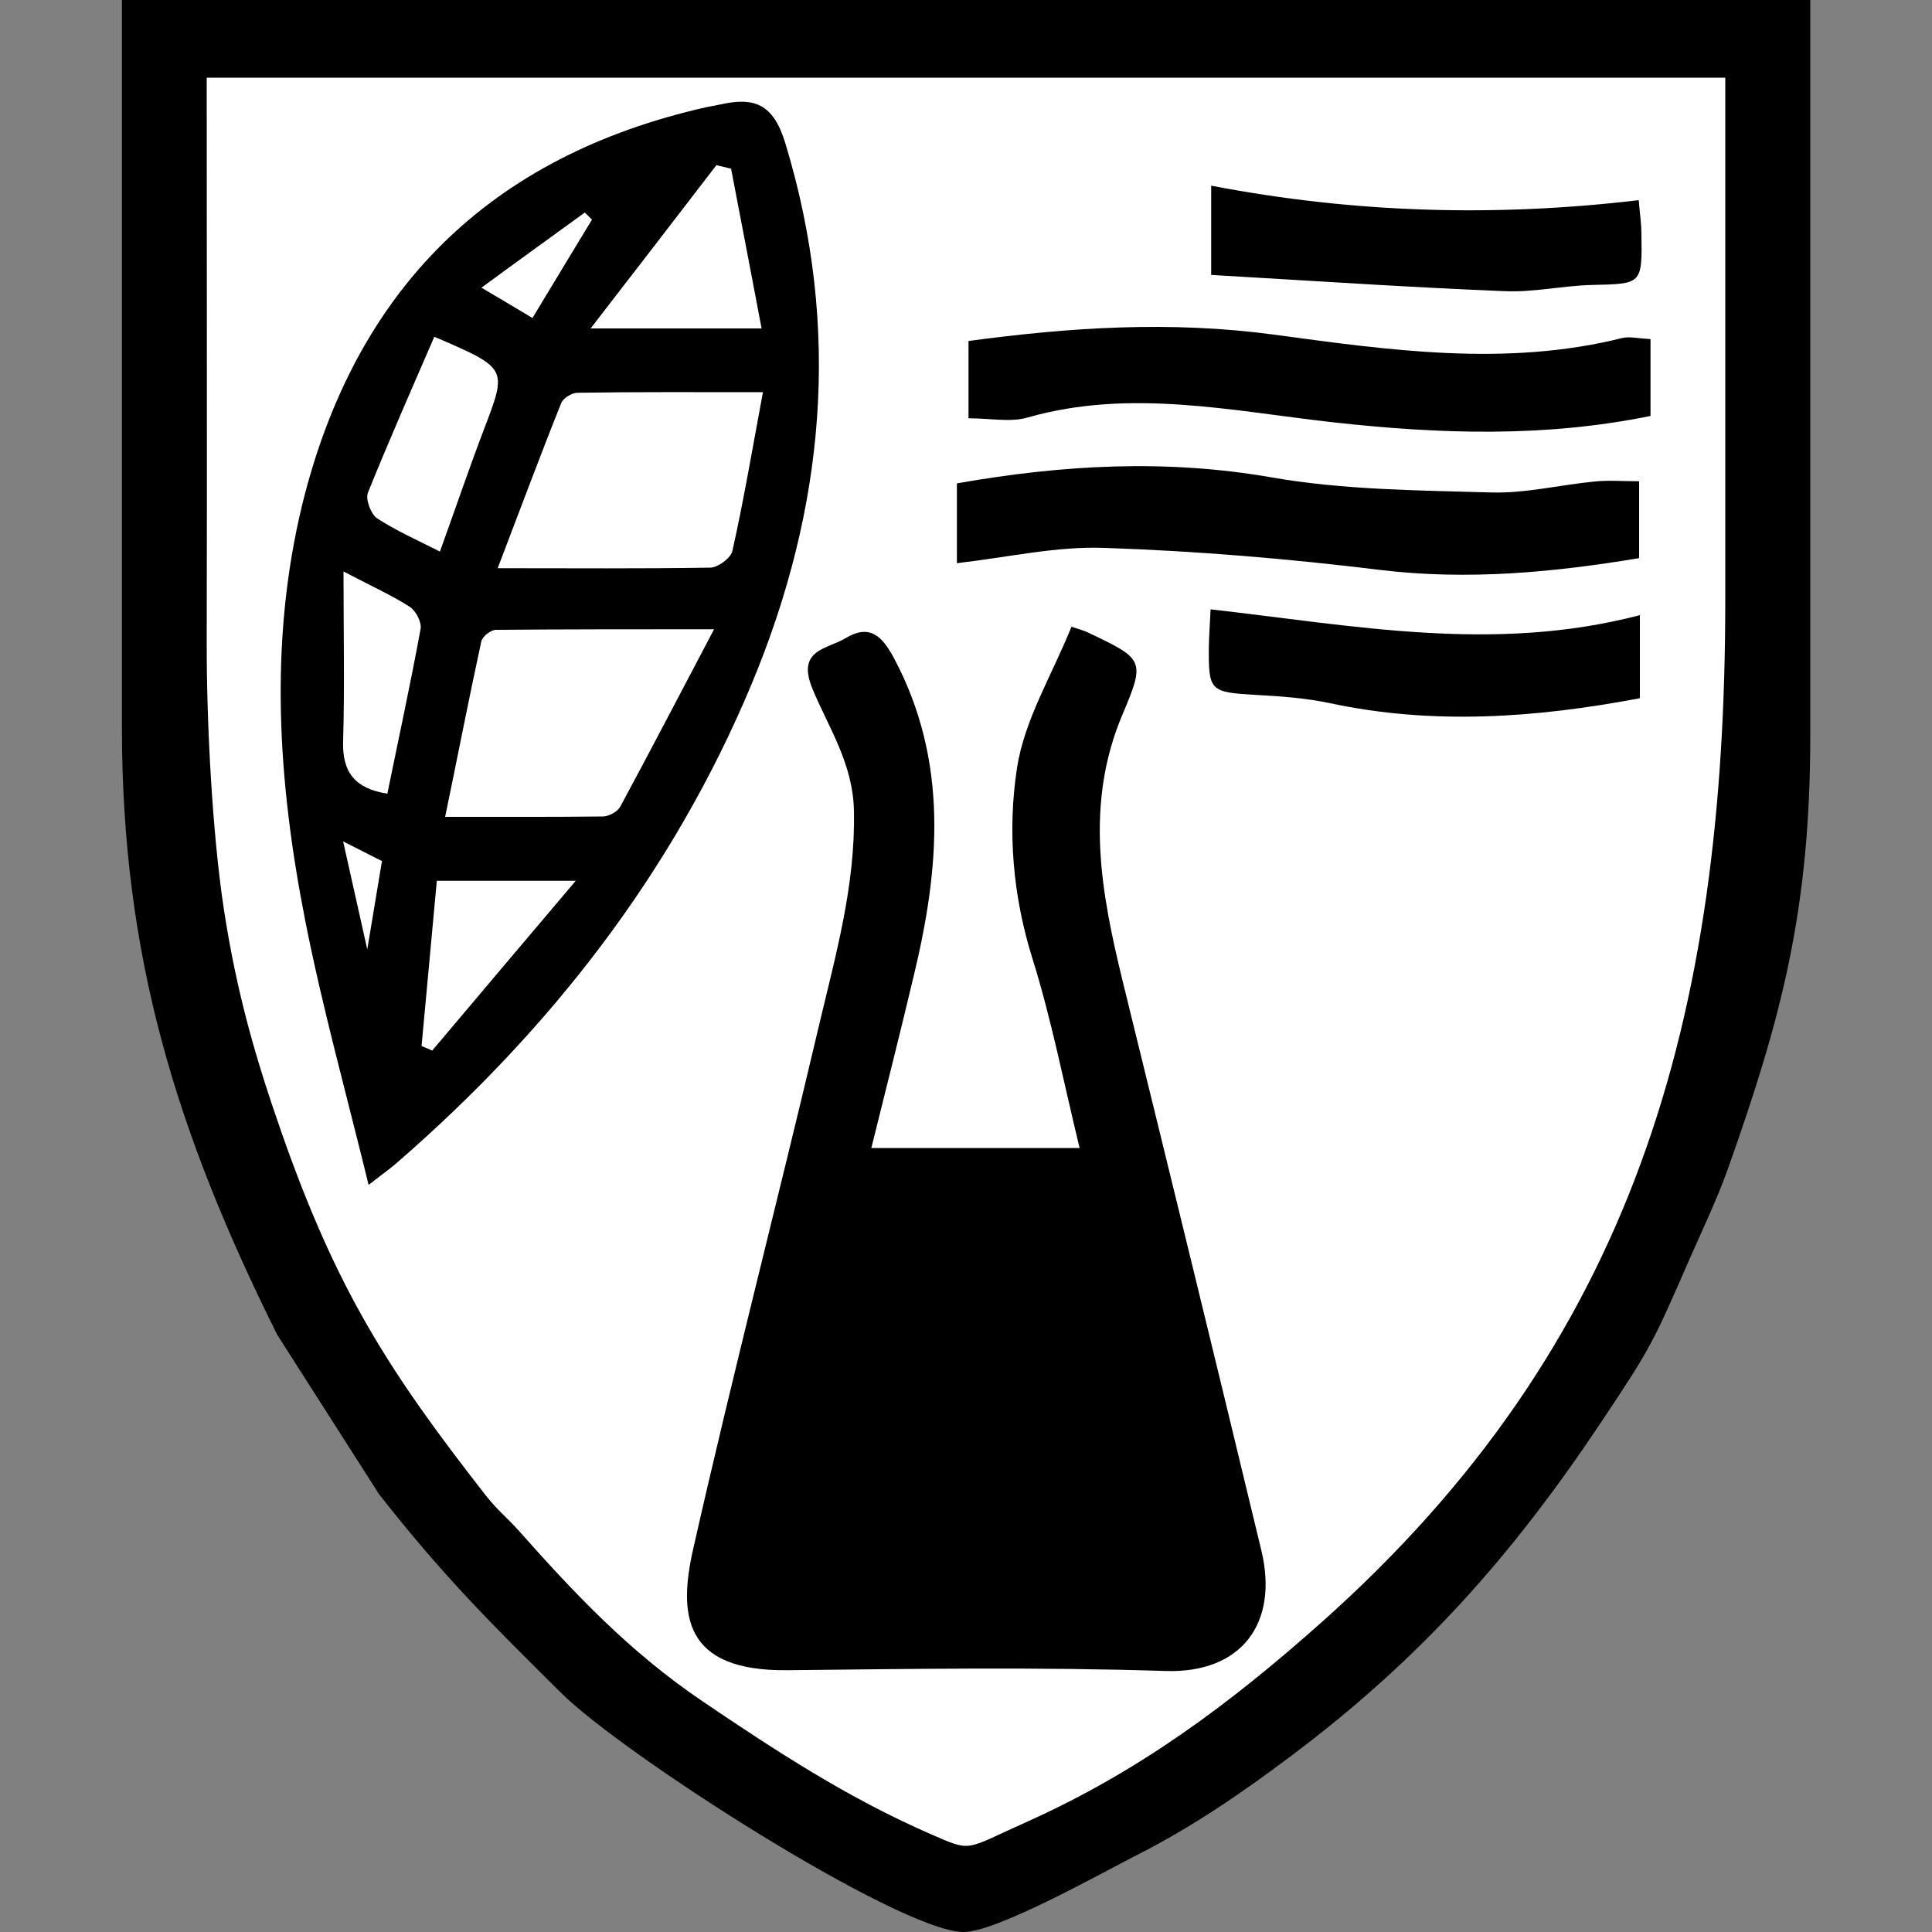
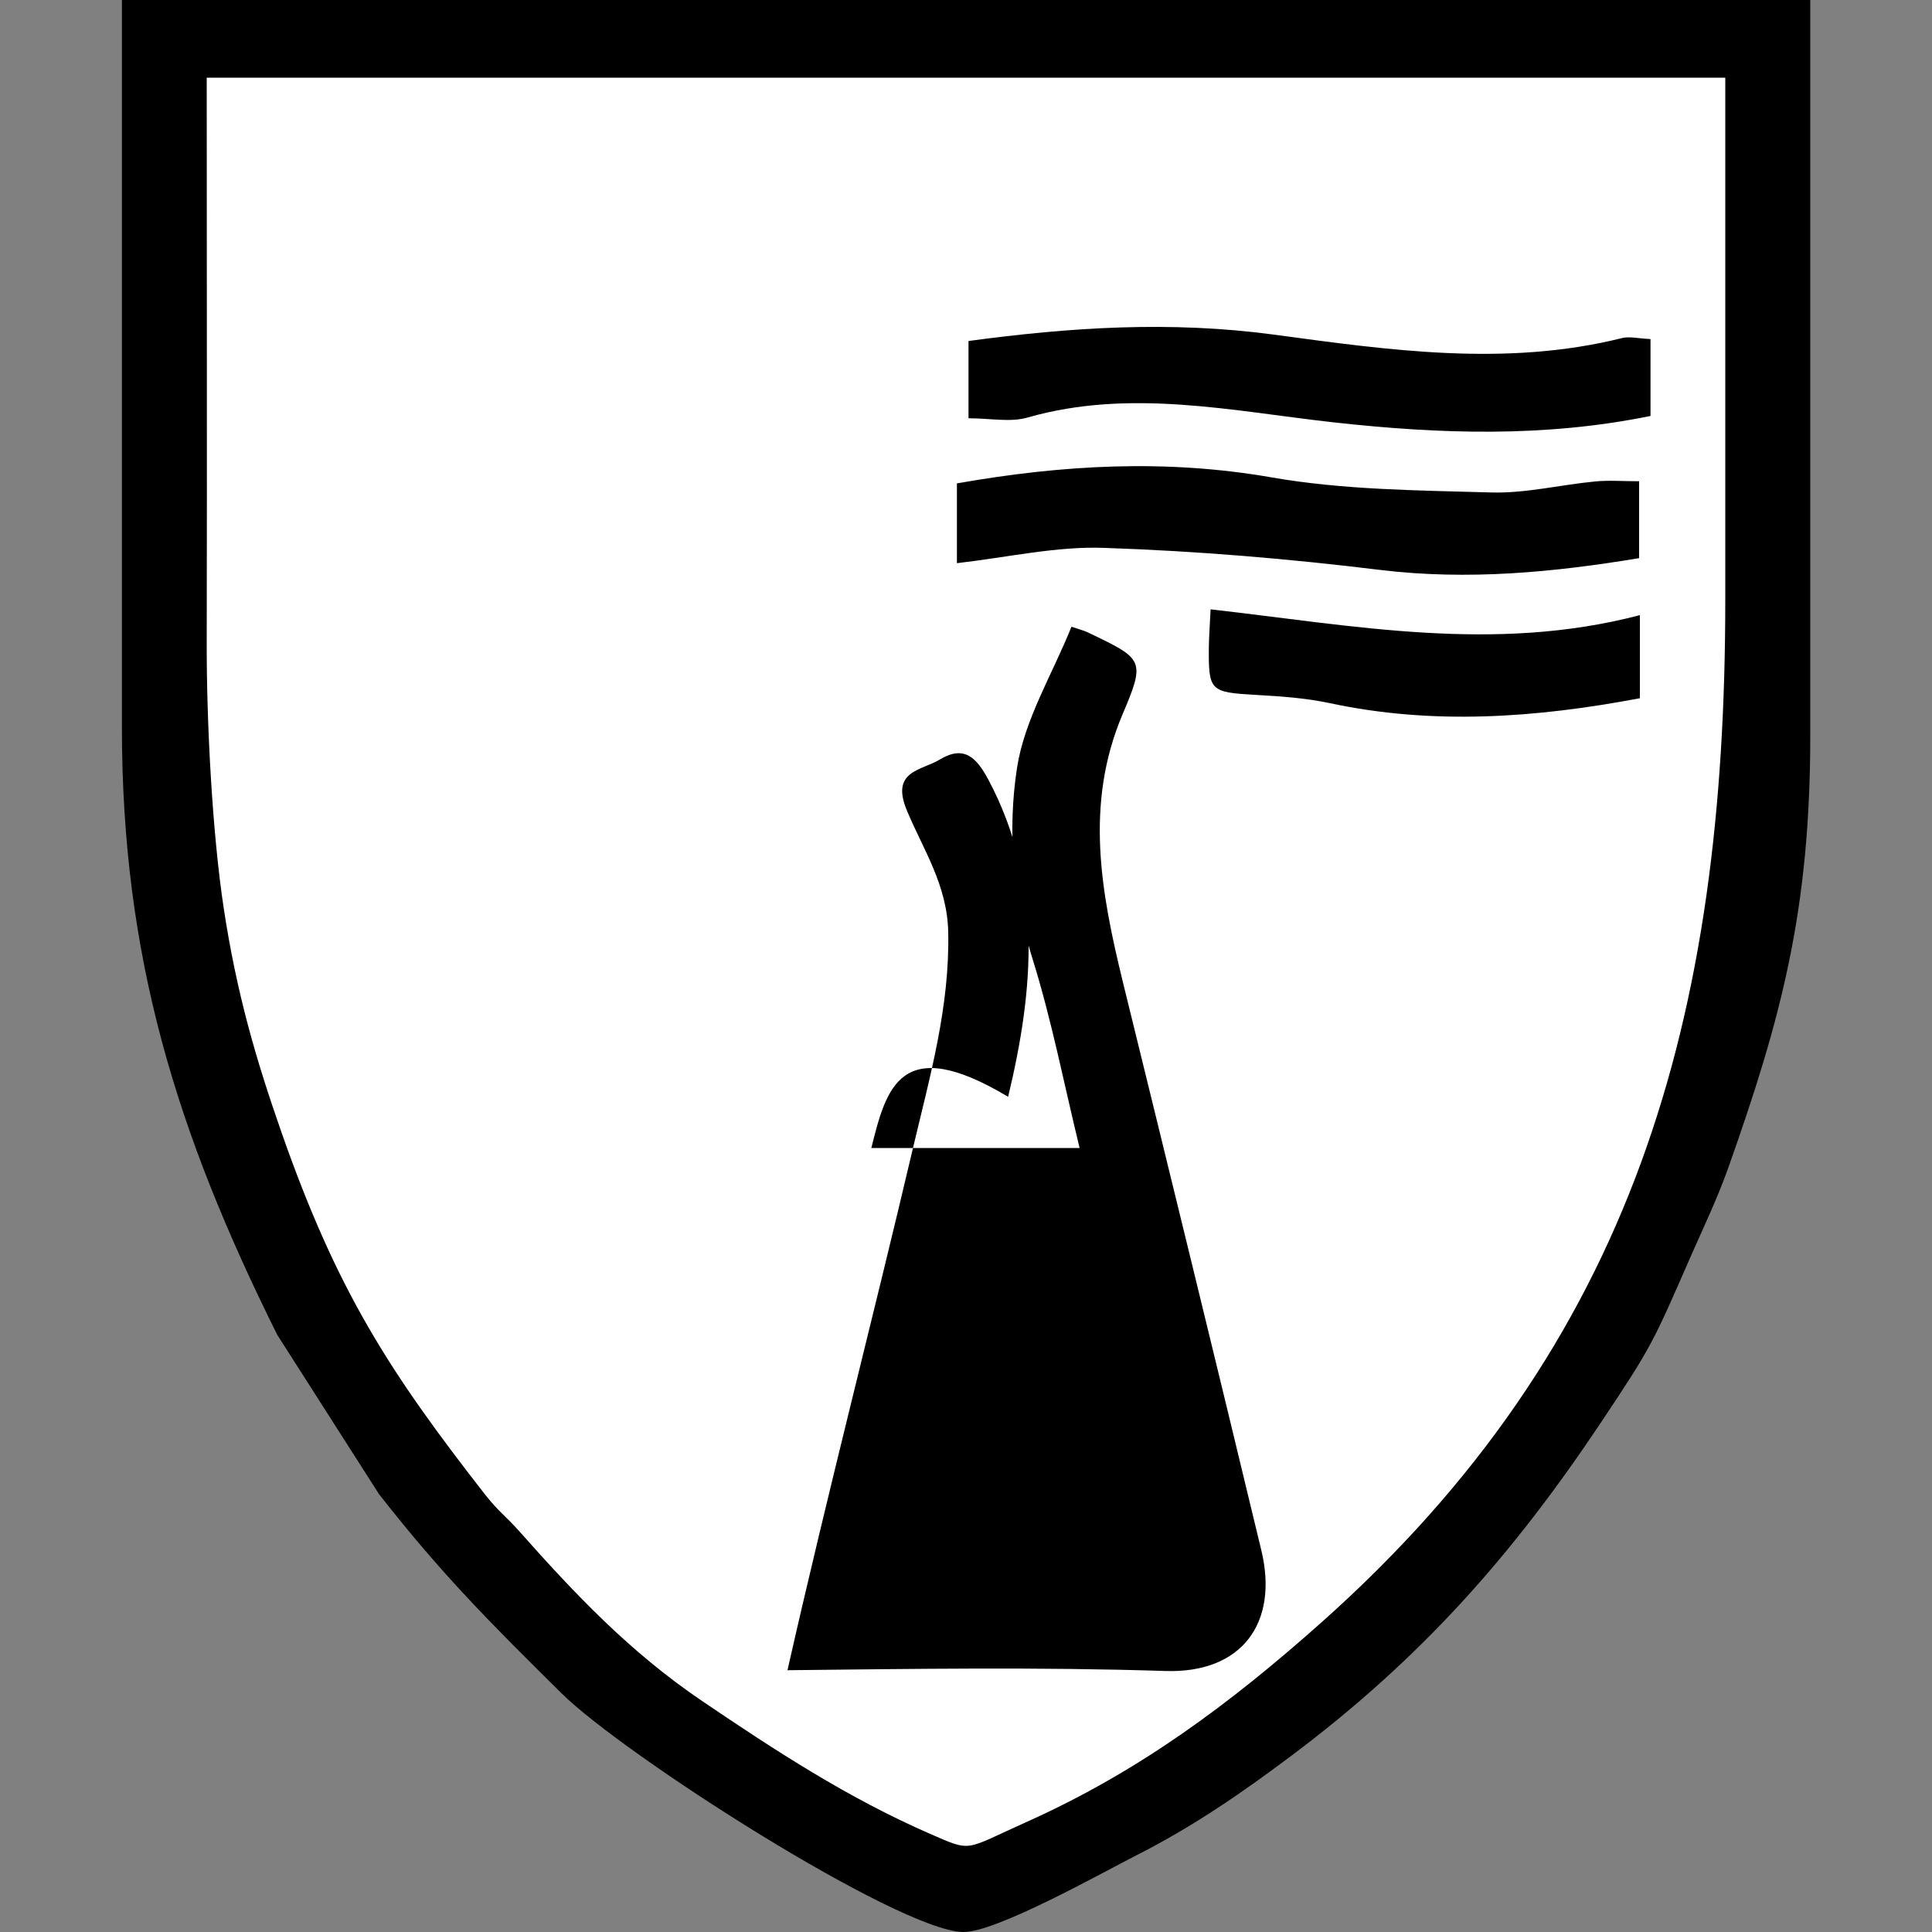
<svg xmlns="http://www.w3.org/2000/svg" version="1.1" id="Vrstva_1" x="0px" y="0px" viewBox="0 0 100 100" enable-background="new 0 0 100 100" xml:space="preserve">
  <rect x="0" y="0" width="100" height="100" fill="#808080" stroke="none" />
  <g>
    <g>
      <path fill-rule="evenodd" clip-rule="evenodd" d="M6.31,37.65c0,11.89,2.84,20.99,8.04,31.44l5.27,8.25    c3.28,4.19,5.79,6.69,9.44,10.3C32.29,90.84,46.45,99.9,49.83,100c1.69,0.05,7.25-3.09,9.01-3.98c2.95-1.5,5.45-3.23,8.01-5.15    c6.73-5.05,11.45-10.4,16.02-17.25c2.65-3.97,2.69-4.13,4.62-8.54c0.65-1.49,1.36-2.94,1.96-4.62c2.76-7.79,4.25-13.36,4.25-22.44    V0H6.31V37.65z" />
      <path fill-rule="evenodd" clip-rule="evenodd" fill="#FFFFFF" d="M89.3,31.07l0-27.05H10.7c0,9.75,0.02,19.5,0,29.25    c-0.01,4.17,0.29,9.86,0.88,13.74c0.67,4.42,1.68,7.86,3,11.63c2.86,8.16,5.55,12.34,10.53,18.72c0.7,0.89,1.07,1.11,1.76,1.89    c2.86,3.22,5.71,6.25,9.48,8.8c3.81,2.58,7.53,5.01,11.79,6.87c2.21,0.96,1.74,0.84,4.96-0.6c5.88-2.63,10.58-6.15,15.27-10.32    C84.62,69.55,89.3,52.64,89.3,31.07z" />
    </g>
    <path d="M49.53,29.15c0-1.67,0-2.92,0-4.13c5.5-0.97,10.84-1.26,16.29-0.31c3.72,0.65,7.57,0.67,11.37,0.78   c1.79,0.05,3.58-0.4,5.38-0.57c0.71-0.07,1.43-0.01,2.27-0.01c0,1.3,0,2.55,0,3.98c-4.41,0.73-8.84,1.16-13.4,0.61   c-4.73-0.58-9.49-0.98-14.24-1.14C54.72,28.26,52.21,28.84,49.53,29.15z" />
    <g>
-       <path d="M45.1,59.42c3.79,0,7.17,0,10.78,0c-0.82-3.37-1.45-6.63-2.43-9.77c-1.03-3.27-1.31-6.64-0.81-9.9    c0.38-2.49,1.82-4.83,2.82-7.31c0.47,0.16,0.69,0.21,0.88,0.31c2.85,1.36,2.96,1.41,1.76,4.23c-1.97,4.65-1.11,9.23,0.02,13.85    c2.41,9.81,4.81,19.61,7.17,29.43c0.9,3.76-1.03,6.36-4.97,6.23c-6.52-0.21-13.04-0.11-19.56-0.04c-5.4,0.06-5.65-2.88-4.88-6.28    c2.05-9.07,4.39-18.07,6.52-27.13c0.86-3.63,1.88-7.22,1.8-11.07c-0.05-2.45-1.3-4.28-2.14-6.3c-0.86-2.06,0.75-2.06,1.71-2.64    c1.26-0.76,1.9-0.09,2.51,1.05c2.83,5.33,2.36,10.84,1.02,16.41C46.6,53.43,45.87,56.33,45.1,59.42z" />
-       <path d="M40.65,7.42c-0.62-2.06-1.62-2.41-3.38-2.01c-0.24,0.05-0.49,0.09-0.72,0.14c-11.21,2.53-18.16,9.43-20.9,20.54    c-1.75,7.19-1.26,14.41,0.15,21.57c0.88,4.46,2.1,8.85,3.28,13.67c0.82-0.64,1.17-0.88,1.48-1.16    c7.94-6.89,14.26-15.01,18.33-24.73C42.69,26.33,43.57,17.02,40.65,7.42z M37.08,8.55c0.24,0.06,0.5,0.12,0.76,0.18    c0.52,2.67,1.02,5.35,1.58,8.27h-8.85C32.94,13.94,35.01,11.24,37.08,8.55z M30.27,11l0.37,0.37c-1.01,1.66-2.01,3.32-3.08,5.09    c-0.84-0.5-1.55-0.93-2.64-1.57C26.84,13.48,28.55,12.25,30.27,11z M19.04,25.51c1.08-2.68,2.25-5.33,3.44-8.08    c3.79,1.63,3.78,1.62,2.59,4.74c-0.78,2.04-1.48,4.11-2.3,6.38c-1.16-0.59-2.25-1.07-3.25-1.72    C19.2,26.62,18.91,25.84,19.04,25.51z M19.01,49.14l-1.25-5.59l2.01,1.02L19.01,49.14z M20.05,41.08    c-1.69-0.26-2.35-1.13-2.29-2.74c0.08-2.76,0.02-5.52,0.02-8.76c1.55,0.81,2.53,1.25,3.43,1.83c0.32,0.21,0.62,0.79,0.56,1.14    C21.25,35.39,20.63,38.23,20.05,41.08z M22.37,54.38c-0.18-0.08-0.37-0.17-0.55-0.24c0.26-2.79,0.52-5.59,0.79-8.55h7.19    C27.12,48.76,24.74,51.56,22.37,54.38z M32.1,41.76c-0.15,0.26-0.58,0.49-0.88,0.5c-2.61,0.03-5.21,0.02-8.18,0.02    c0.66-3.18,1.23-6.13,1.87-9.07c0.05-0.26,0.49-0.61,0.76-0.61c3.57-0.03,7.12-0.03,11.29-0.03    C35.19,35.93,33.67,38.85,32.1,41.76z M37.91,28.51c-0.08,0.37-0.73,0.85-1.13,0.87c-3.52,0.06-7.05,0.03-11.02,0.03    c1.16-3.03,2.19-5.81,3.29-8.55c0.11-0.26,0.55-0.53,0.84-0.53c3.03-0.05,6.06-0.03,9.6-0.03C38.93,23.3,38.49,25.92,37.91,28.51z    " />
+       <path d="M45.1,59.42c3.79,0,7.17,0,10.78,0c-0.82-3.37-1.45-6.63-2.43-9.77c-1.03-3.27-1.31-6.64-0.81-9.9    c0.38-2.49,1.82-4.83,2.82-7.31c0.47,0.16,0.69,0.21,0.88,0.31c2.85,1.36,2.96,1.41,1.76,4.23c-1.97,4.65-1.11,9.23,0.02,13.85    c2.41,9.81,4.81,19.61,7.17,29.43c0.9,3.76-1.03,6.36-4.97,6.23c-6.52-0.21-13.04-0.11-19.56-0.04c2.05-9.07,4.39-18.07,6.52-27.13c0.86-3.63,1.88-7.22,1.8-11.07c-0.05-2.45-1.3-4.28-2.14-6.3c-0.86-2.06,0.75-2.06,1.71-2.64    c1.26-0.76,1.9-0.09,2.51,1.05c2.83,5.33,2.36,10.84,1.02,16.41C46.6,53.43,45.87,56.33,45.1,59.42z" />
      <path d="M85.43,17.55c0,1.4,0,2.65,0,3.98c-5.5,1.12-10.9,0.94-16.41,0.33c-5.22-0.58-10.52-1.77-15.83-0.25    c-0.89,0.26-1.92,0.04-3.06,0.04c0-1.36,0-2.65,0-4c5.26-0.71,10.44-1.05,15.81-0.33c5.93,0.8,11.99,1.68,18.01,0.18    C84.33,17.4,84.78,17.52,85.43,17.55z" />
    </g>
-     <path d="M62.69,14.23c0-1.77,0-3.08,0-4.62c7.39,1.42,14.7,1.63,22.13,0.75c0.07,0.81,0.14,1.27,0.14,1.74   c0.04,2.63,0.03,2.59-2.58,2.65c-1.51,0.04-3.01,0.39-4.51,0.32C72.87,14.87,67.88,14.53,62.69,14.23z" />
    <path d="M84.88,31.84c0,1.75,0,3,0,4.3c-5.4,1.02-10.72,1.4-16.07,0.25c-1.23-0.26-2.51-0.35-3.78-0.42   c-2.41-0.14-2.48-0.19-2.46-2.51c0.01-0.54,0.05-1.08,0.09-1.92C70.04,32.37,77.32,33.82,84.88,31.84z" />
  </g>
</svg>